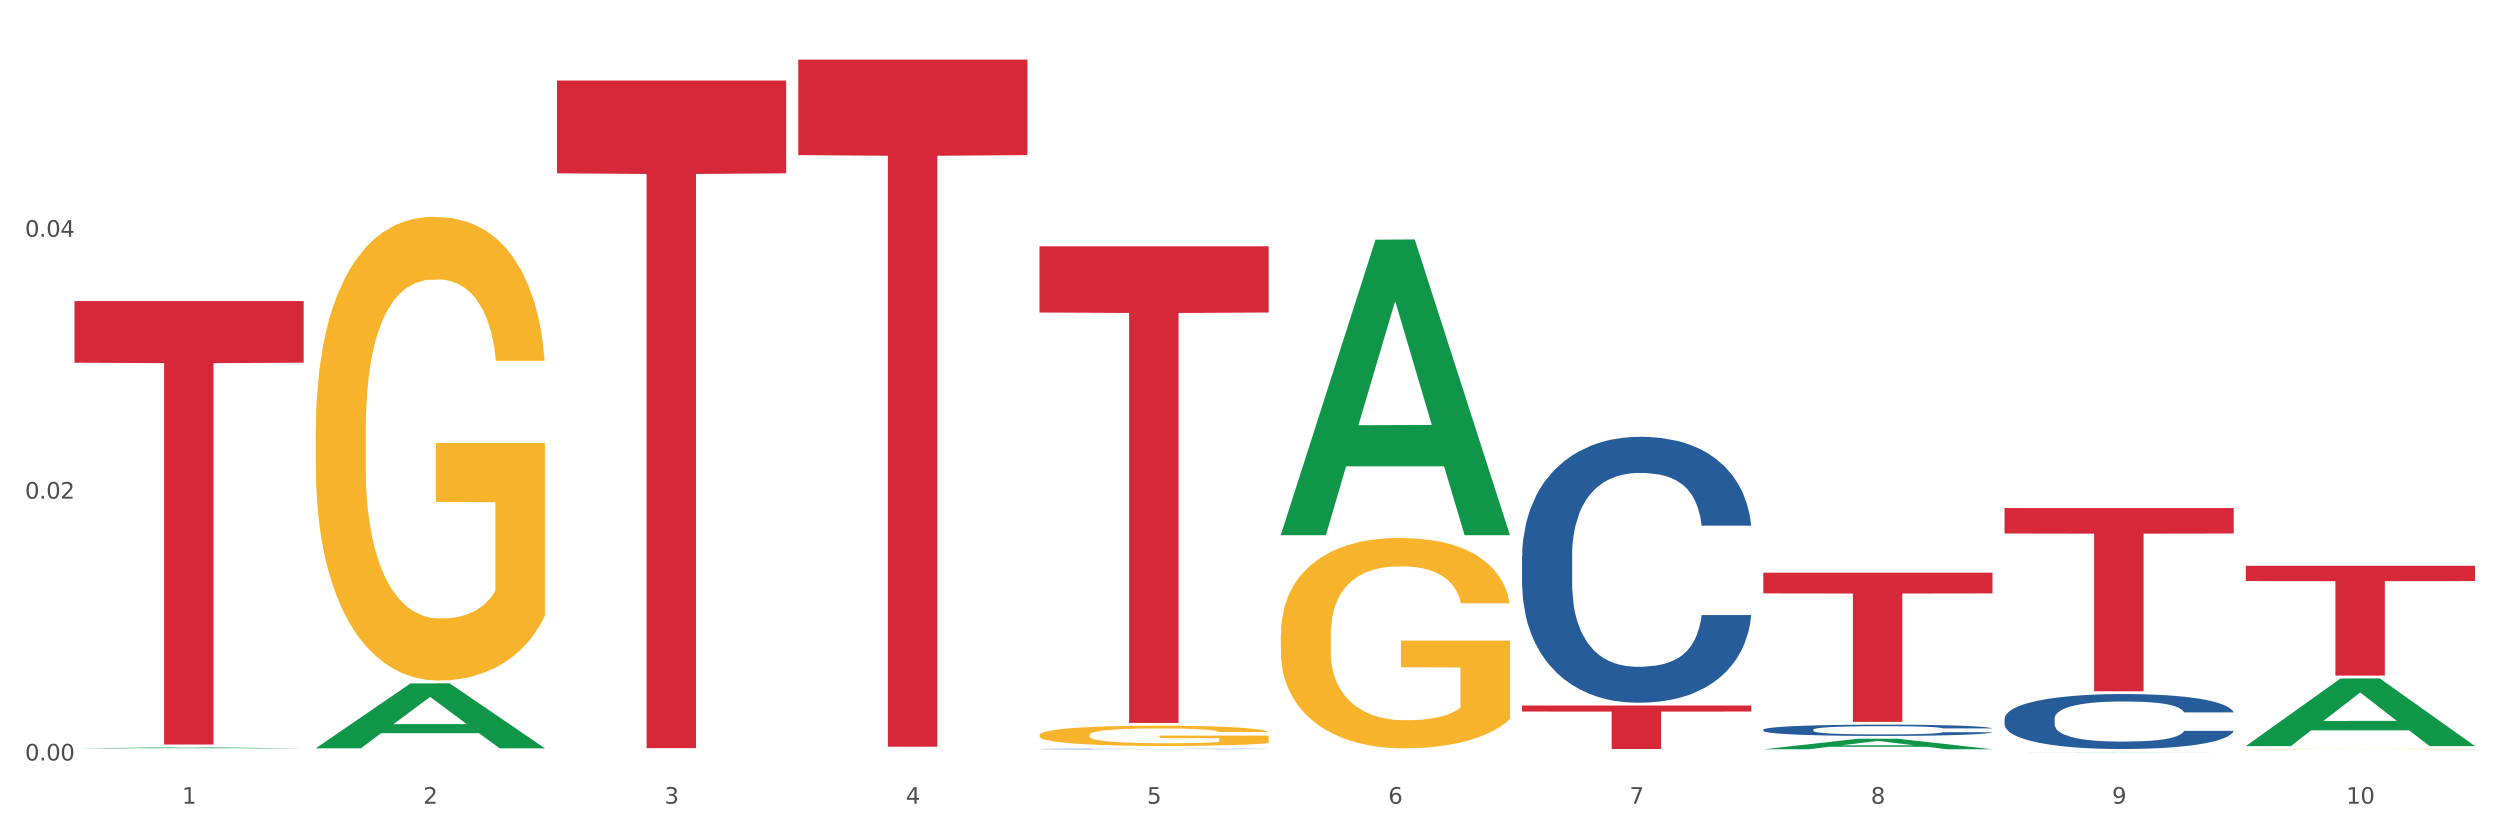
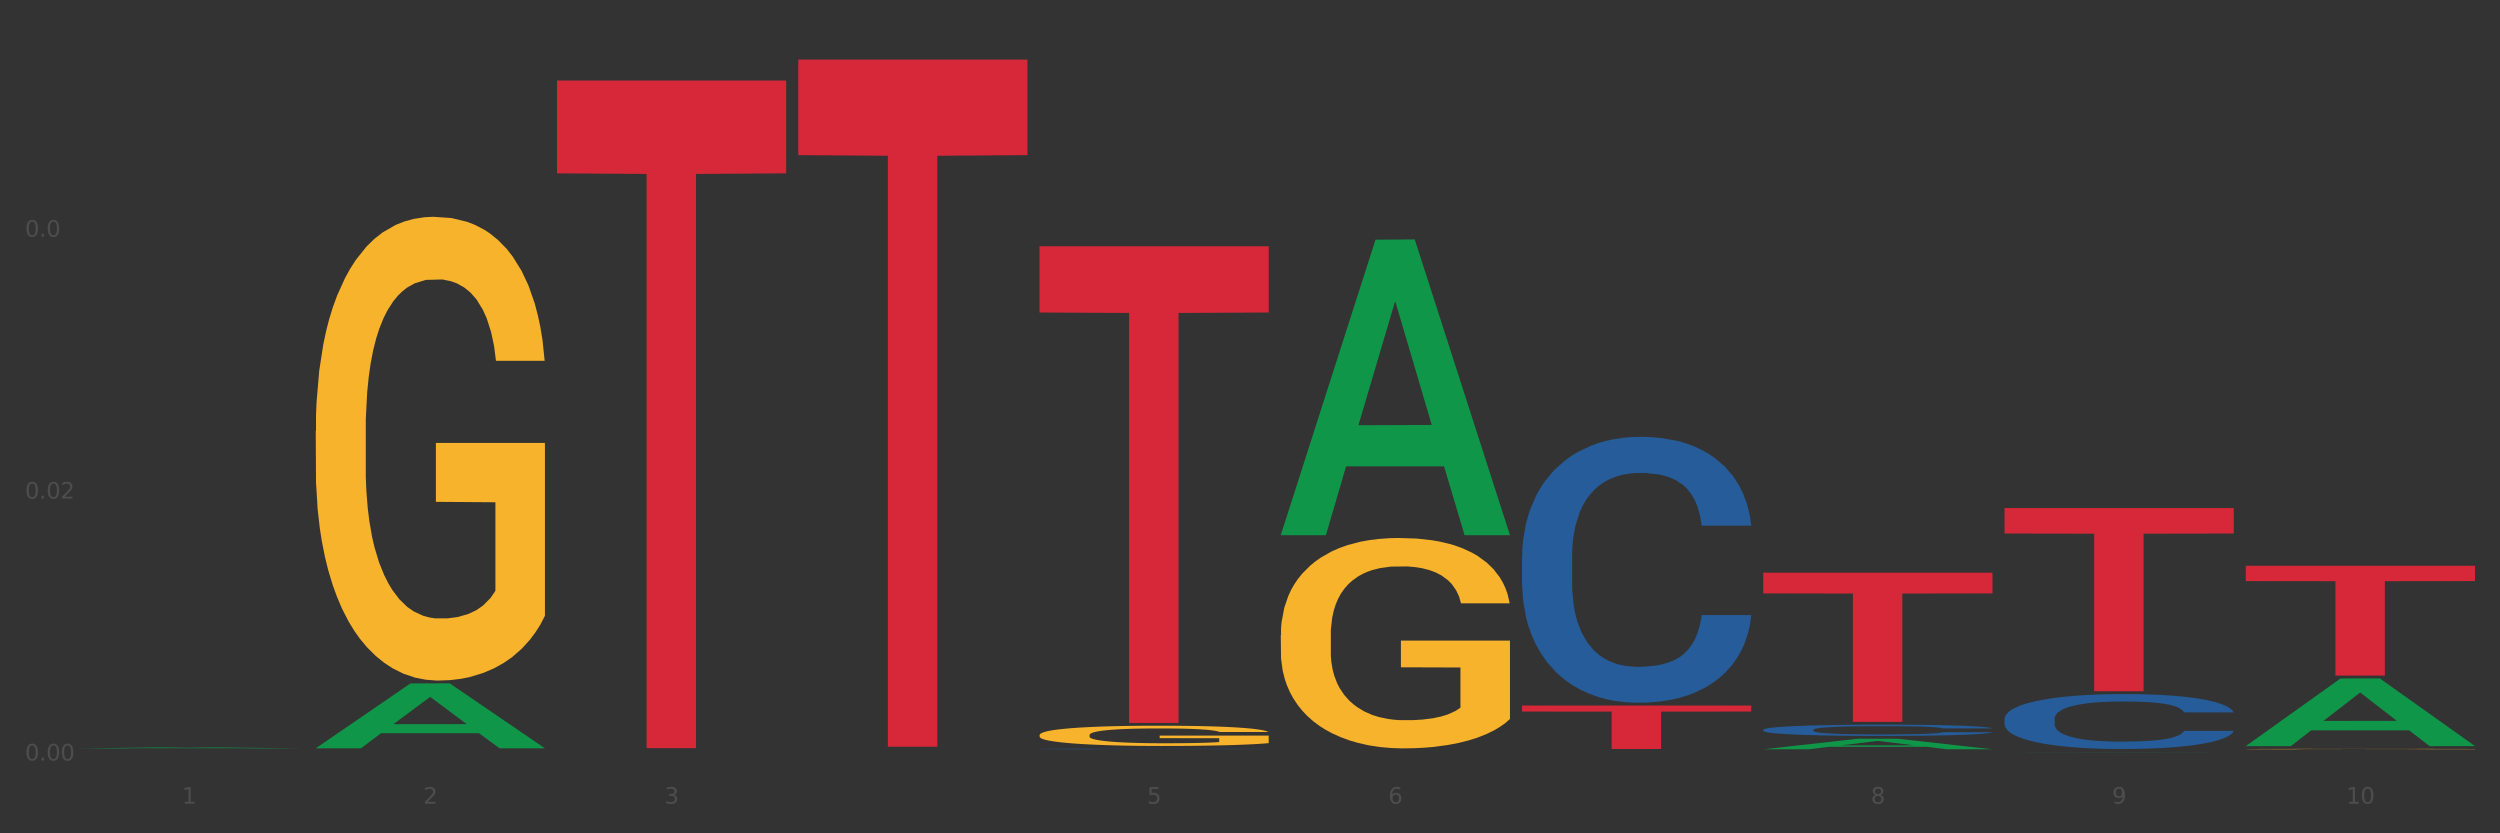
<svg xmlns="http://www.w3.org/2000/svg" xmlns:xlink="http://www.w3.org/1999/xlink" width="1080pt" height="360pt" viewBox="0 0 1080 360" version="1.1">
  <rect x="0" y="0" width="1080" height="360" fill="#333333" stroke="none" />
  <defs>
    <style type="text/css">*{stroke-linejoin: round; stroke-linecap: butt}</style>
  </defs>
  <g id="figure_1">
    <g id="patch_1">
-       <path d="M 0 360  L 1080 360  L 1080 0  L 0 0  z " style="fill: #ffffff; stroke: #ffffff; stroke-linejoin: miter" />
-     </g>
+       </g>
    <g id="axes_1">
      <g id="matplotlib.axis_1">
        <g id="xtick_1">
          <g id="text_1">
            <g style="fill: #4d4d4d" transform="translate(78.627 347.204) scale(0.096 -0.096)">
              <defs>
                <path id="DejaVuSans-31" d="M 794 531  L 1825 531  L 1825 4091  L 703 3866  L 703 4441  L 1819 4666  L 2450 4666  L 2450 531  L 3481 531  L 3481 0  L 794 0  L 794 531  z " transform="scale(0.016)" />
              </defs>
              <use xlink:href="#DejaVuSans-31" />
            </g>
          </g>
        </g>
        <g id="xtick_2">
          <g id="text_2">
            <g style="fill: #4d4d4d" transform="translate(182.851 347.204) scale(0.096 -0.096)">
              <defs>
                <path id="DejaVuSans-32" d="M 1228 531  L 3431 531  L 3431 0  L 469 0  L 469 531  Q 828 903 1448 1529  Q 2069 2156 2228 2338  Q 2531 2678 2651 2914  Q 2772 3150 2772 3378  Q 2772 3750 2511 3984  Q 2250 4219 1831 4219  Q 1534 4219 1204 4116  Q 875 4013 500 3803  L 500 4441  Q 881 4594 1212 4672  Q 1544 4750 1819 4750  Q 2544 4750 2975 4387  Q 3406 4025 3406 3419  Q 3406 3131 3298 2873  Q 3191 2616 2906 2266  Q 2828 2175 2409 1742  Q 1991 1309 1228 531  z " transform="scale(0.016)" />
              </defs>
              <use xlink:href="#DejaVuSans-32" />
            </g>
          </g>
        </g>
        <g id="xtick_3">
          <g id="text_3">
            <g style="fill: #4d4d4d" transform="translate(287.074 347.204) scale(0.096 -0.096)">
              <defs>
                <path id="DejaVuSans-33" d="M 2597 2516  Q 3050 2419 3304 2112  Q 3559 1806 3559 1356  Q 3559 666 3084 287  Q 2609 -91 1734 -91  Q 1441 -91 1130 -33  Q 819 25 488 141  L 488 750  Q 750 597 1062 519  Q 1375 441 1716 441  Q 2309 441 2620 675  Q 2931 909 2931 1356  Q 2931 1769 2642 2001  Q 2353 2234 1838 2234  L 1294 2234  L 1294 2753  L 1863 2753  Q 2328 2753 2575 2939  Q 2822 3125 2822 3475  Q 2822 3834 2567 4026  Q 2313 4219 1838 4219  Q 1578 4219 1281 4162  Q 984 4106 628 3988  L 628 4550  Q 988 4650 1302 4700  Q 1616 4750 1894 4750  Q 2613 4750 3031 4423  Q 3450 4097 3450 3541  Q 3450 3153 3228 2886  Q 3006 2619 2597 2516  z " transform="scale(0.016)" />
              </defs>
              <use xlink:href="#DejaVuSans-33" />
            </g>
          </g>
        </g>
        <g id="xtick_4">
          <g id="text_4">
            <g style="fill: #4d4d4d" transform="translate(391.298 347.204) scale(0.096 -0.096)">
              <defs>
-                 <path id="DejaVuSans-34" d="M 2419 4116  L 825 1625  L 2419 1625  L 2419 4116  z M 2253 4666  L 3047 4666  L 3047 1625  L 3713 1625  L 3713 1100  L 3047 1100  L 3047 0  L 2419 0  L 2419 1100  L 313 1100  L 313 1709  L 2253 4666  z " transform="scale(0.016)" />
-               </defs>
+                 </defs>
              <use xlink:href="#DejaVuSans-34" />
            </g>
          </g>
        </g>
        <g id="xtick_5">
          <g id="text_5">
            <g style="fill: #4d4d4d" transform="translate(495.522 347.204) scale(0.096 -0.096)">
              <defs>
                <path id="DejaVuSans-35" d="M 691 4666  L 3169 4666  L 3169 4134  L 1269 4134  L 1269 2991  Q 1406 3038 1543 3061  Q 1681 3084 1819 3084  Q 2600 3084 3056 2656  Q 3513 2228 3513 1497  Q 3513 744 3044 326  Q 2575 -91 1722 -91  Q 1428 -91 1123 -41  Q 819 9 494 109  L 494 744  Q 775 591 1075 516  Q 1375 441 1709 441  Q 2250 441 2565 725  Q 2881 1009 2881 1497  Q 2881 1984 2565 2268  Q 2250 2553 1709 2553  Q 1456 2553 1204 2497  Q 953 2441 691 2322  L 691 4666  z " transform="scale(0.016)" />
              </defs>
              <use xlink:href="#DejaVuSans-35" />
            </g>
          </g>
        </g>
        <g id="xtick_6">
          <g id="text_6">
            <g style="fill: #4d4d4d" transform="translate(599.745 347.204) scale(0.096 -0.096)">
              <defs>
                <path id="DejaVuSans-36" d="M 2113 2584  Q 1688 2584 1439 2293  Q 1191 2003 1191 1497  Q 1191 994 1439 701  Q 1688 409 2113 409  Q 2538 409 2786 701  Q 3034 994 3034 1497  Q 3034 2003 2786 2293  Q 2538 2584 2113 2584  z M 3366 4563  L 3366 3988  Q 3128 4100 2886 4159  Q 2644 4219 2406 4219  Q 1781 4219 1451 3797  Q 1122 3375 1075 2522  Q 1259 2794 1537 2939  Q 1816 3084 2150 3084  Q 2853 3084 3261 2657  Q 3669 2231 3669 1497  Q 3669 778 3244 343  Q 2819 -91 2113 -91  Q 1303 -91 875 529  Q 447 1150 447 2328  Q 447 3434 972 4092  Q 1497 4750 2381 4750  Q 2619 4750 2861 4703  Q 3103 4656 3366 4563  z " transform="scale(0.016)" />
              </defs>
              <use xlink:href="#DejaVuSans-36" />
            </g>
          </g>
        </g>
        <g id="xtick_7">
          <g id="text_7">
            <g style="fill: #4d4d4d" transform="translate(703.969 347.204) scale(0.096 -0.096)">
              <defs>
-                 <path id="DejaVuSans-37" d="M 525 4666  L 3525 4666  L 3525 4397  L 1831 0  L 1172 0  L 2766 4134  L 525 4134  L 525 4666  z " transform="scale(0.016)" />
-               </defs>
+                 </defs>
              <use xlink:href="#DejaVuSans-37" />
            </g>
          </g>
        </g>
        <g id="xtick_8">
          <g id="text_8">
            <g style="fill: #4d4d4d" transform="translate(808.193 347.204) scale(0.096 -0.096)">
              <defs>
                <path id="DejaVuSans-38" d="M 2034 2216  Q 1584 2216 1326 1975  Q 1069 1734 1069 1313  Q 1069 891 1326 650  Q 1584 409 2034 409  Q 2484 409 2743 651  Q 3003 894 3003 1313  Q 3003 1734 2745 1975  Q 2488 2216 2034 2216  z M 1403 2484  Q 997 2584 770 2862  Q 544 3141 544 3541  Q 544 4100 942 4425  Q 1341 4750 2034 4750  Q 2731 4750 3128 4425  Q 3525 4100 3525 3541  Q 3525 3141 3298 2862  Q 3072 2584 2669 2484  Q 3125 2378 3379 2068  Q 3634 1759 3634 1313  Q 3634 634 3220 271  Q 2806 -91 2034 -91  Q 1263 -91 848 271  Q 434 634 434 1313  Q 434 1759 690 2068  Q 947 2378 1403 2484  z M 1172 3481  Q 1172 3119 1398 2916  Q 1625 2713 2034 2713  Q 2441 2713 2670 2916  Q 2900 3119 2900 3481  Q 2900 3844 2670 4047  Q 2441 4250 2034 4250  Q 1625 4250 1398 4047  Q 1172 3844 1172 3481  z " transform="scale(0.016)" />
              </defs>
              <use xlink:href="#DejaVuSans-38" />
            </g>
          </g>
        </g>
        <g id="xtick_9">
          <g id="text_9">
            <g style="fill: #4d4d4d" transform="translate(912.416 347.204) scale(0.096 -0.096)">
              <defs>
-                 <path id="DejaVuSans-39" d="M 703 97  L 703 672  Q 941 559 1184 500  Q 1428 441 1663 441  Q 2288 441 2617 861  Q 2947 1281 2994 2138  Q 2813 1869 2534 1725  Q 2256 1581 1919 1581  Q 1219 1581 811 2004  Q 403 2428 403 3163  Q 403 3881 828 4315  Q 1253 4750 1959 4750  Q 2769 4750 3195 4129  Q 3622 3509 3622 2328  Q 3622 1225 3098 567  Q 2575 -91 1691 -91  Q 1453 -91 1209 -44  Q 966 3 703 97  z M 1959 2075  Q 2384 2075 2632 2365  Q 2881 2656 2881 3163  Q 2881 3666 2632 3958  Q 2384 4250 1959 4250  Q 1534 4250 1286 3958  Q 1038 3666 1038 3163  Q 1038 2656 1286 2365  Q 1534 2075 1959 2075  z " transform="scale(0.016)" />
+                 <path id="DejaVuSans-39" d="M 703 97  L 703 672  Q 941 559 1184 500  Q 1428 441 1663 441  Q 2288 441 2617 861  Q 2947 1281 2994 2138  Q 2813 1869 2534 1725  Q 2256 1581 1919 1581  Q 1219 1581 811 2004  Q 403 2428 403 3163  Q 403 3881 828 4315  Q 1253 4750 1959 4750  Q 2769 4750 3195 4129  Q 3622 3509 3622 2328  Q 3622 1225 3098 567  Q 2575 -91 1691 -91  Q 1453 -91 1209 -44  Q 966 3 703 97  z M 1959 2075  Q 2384 2075 2632 2365  Q 2881 3666 2632 3958  Q 2384 4250 1959 4250  Q 1534 4250 1286 3958  Q 1038 3666 1038 3163  Q 1038 2656 1286 2365  Q 1534 2075 1959 2075  z " transform="scale(0.016)" />
              </defs>
              <use xlink:href="#DejaVuSans-39" />
            </g>
          </g>
        </g>
        <g id="xtick_10">
          <g id="text_10">
            <g style="fill: #4d4d4d" transform="translate(1013.586 347.204) scale(0.096 -0.096)">
              <defs>
                <path id="DejaVuSans-30" d="M 2034 4250  Q 1547 4250 1301 3770  Q 1056 3291 1056 2328  Q 1056 1369 1301 889  Q 1547 409 2034 409  Q 2525 409 2770 889  Q 3016 1369 3016 2328  Q 3016 3291 2770 3770  Q 2525 4250 2034 4250  z M 2034 4750  Q 2819 4750 3233 4129  Q 3647 3509 3647 2328  Q 3647 1150 3233 529  Q 2819 -91 2034 -91  Q 1250 -91 836 529  Q 422 1150 422 2328  Q 422 3509 836 4129  Q 1250 4750 2034 4750  z " transform="scale(0.016)" />
              </defs>
              <use xlink:href="#DejaVuSans-31" />
              <use xlink:href="#DejaVuSans-30" transform="translate(63.623 0)" />
            </g>
          </g>
        </g>
        <g id="xtick_11" />
        <g id="xtick_12" />
        <g id="xtick_13" />
        <g id="xtick_14" />
        <g id="xtick_15" />
        <g id="xtick_16" />
        <g id="xtick_17" />
        <g id="xtick_18" />
        <g id="xtick_19" />
      </g>
      <g id="matplotlib.axis_2">
        <g id="ytick_1">
          <g id="text_11">
            <g style="fill: #4d4d4d" transform="translate(10.8 328.541) scale(0.096 -0.096)">
              <defs>
                <path id="DejaVuSans-2e" d="M 684 794  L 1344 794  L 1344 0  L 684 0  L 684 794  z " transform="scale(0.016)" />
              </defs>
              <use xlink:href="#DejaVuSans-30" />
              <use xlink:href="#DejaVuSans-2e" transform="translate(63.623 0)" />
              <use xlink:href="#DejaVuSans-30" transform="translate(95.41 0)" />
              <use xlink:href="#DejaVuSans-30" transform="translate(159.033 0)" />
            </g>
          </g>
        </g>
        <g id="ytick_2">
          <g id="text_12">
            <g style="fill: #4d4d4d" transform="translate(10.8 215.404) scale(0.096 -0.096)">
              <use xlink:href="#DejaVuSans-30" />
              <use xlink:href="#DejaVuSans-2e" transform="translate(63.623 0)" />
              <use xlink:href="#DejaVuSans-30" transform="translate(95.41 0)" />
              <use xlink:href="#DejaVuSans-32" transform="translate(159.033 0)" />
            </g>
          </g>
        </g>
        <g id="ytick_3">
          <g id="text_13">
            <g style="fill: #4d4d4d" transform="translate(10.8 102.266) scale(0.096 -0.096)">
              <use xlink:href="#DejaVuSans-30" />
              <use xlink:href="#DejaVuSans-2e" transform="translate(63.623 0)" />
              <use xlink:href="#DejaVuSans-30" transform="translate(95.41 0)" />
              <use xlink:href="#DejaVuSans-34" transform="translate(159.033 0)" />
            </g>
          </g>
        </g>
        <g id="ytick_4" />
        <g id="ytick_5" />
        <g id="ytick_6" />
      </g>
      <g id="PolyCollection_1">
        <path d="M 32.175 323.316  L 32.277 323.316  L 73.107 322.848  L 90.051 322.848  L 131.187 323.317  L 111.589 323.317  L 102.709 323.208  L 60.552 323.208  L 60.246 323.209  L 51.671 323.317  L 32.175 323.317  L 32.175 323.316  L 65.86 323.142  L 97.401 323.142  L 81.783 322.948  L 81.579 322.947  L 81.375 322.948  L 65.758 323.142  L 65.86 323.142  L 32.175 323.316  z " clip-path="url(#p0ffed799bd)" style="fill: #109648" />
        <path d="M 136.399 186.237  L 136.516 186.054  L 136.516 179.467  L 136.749 173.795  L 137.918 160.072  L 139.672 148.727  L 140.958 142.689  L 142.244 137.749  L 143.763 132.808  L 145.634 127.685  L 149.024 120.183  L 151.128 116.341  L 153.699 112.315  L 158.375 106.46  L 161.765 103.166  L 165.272 100.422  L 171 97.128  L 174.741 95.664  L 178.716 94.567  L 183.508 93.835  L 187.132 93.652  L 195.081 94.201  L 201.861 95.847  L 205.135 97.128  L 209.343 99.324  L 211.564 100.788  L 215.188 103.715  L 218.928 107.558  L 221.5 110.851  L 225.358 117.072  L 228.28 123.294  L 230.969 130.979  L 232.372 136.285  L 233.424 141.225  L 234.359 146.897  L 235.294 155.863  L 214.253 155.863  L 213.434 149.459  L 212.148 143.421  L 210.278 137.566  L 208.641 133.906  L 205.836 129.332  L 203.264 126.404  L 200.576 124.208  L 197.302 122.379  L 194.731 121.464  L 191.107 120.732  L 183.976 120.915  L 179.183 122.379  L 175.91 124.208  L 173.806 125.855  L 171.936 127.685  L 169.831 130.247  L 167.377 134.089  L 165.623 137.566  L 163.87 141.957  L 162.467 146.348  L 161.181 151.472  L 160.129 156.961  L 159.311 162.633  L 158.609 169.586  L 158.025 181.114  L 158.025 206.181  L 158.259 211.854  L 158.843 219.356  L 159.544 225.028  L 160.713 231.798  L 161.765 236.372  L 163.753 242.959  L 165.974 248.449  L 167.727 251.925  L 169.481 254.853  L 172.52 258.878  L 175.91 262.172  L 178.833 264.185  L 182.807 266.014  L 185.496 266.746  L 187.834 267.112  L 193.562 267.112  L 197.653 266.563  L 202.212 265.282  L 205.719 263.636  L 208.641 261.623  L 211.915 258.329  L 214.019 255.219  L 214.019 216.977  L 188.301 216.794  L 188.301 191.36  L 235.411 191.36  L 235.411 266.014  L 233.424 269.857  L 231.203 273.333  L 228.865 276.444  L 225.358 280.286  L 221.15 283.946  L 217.409 286.507  L 213.434 288.703  L 208.758 290.716  L 202.68 292.546  L 198.939 293.278  L 194.263 293.827  L 188.769 294.009  L 183.976 293.644  L 179.3 292.729  L 174.39 291.082  L 169.598 288.703  L 165.974 286.325  L 162.35 283.397  L 158.492 279.554  L 155.453 275.895  L 153.115 272.601  L 150.543 268.393  L 147.738 262.904  L 145.634 257.963  L 143.763 252.84  L 141.776 246.253  L 140.373 240.581  L 138.97 233.445  L 138.152 228.138  L 137.217 219.905  L 136.516 208.377  L 136.399 186.237  z " clip-path="url(#p0ffed799bd)" style="fill: #f7b32b" />
        <path d="M 449.069 323.563  L 449.187 323.563  L 449.187 323.557  L 449.538 323.548  L 450.825 323.533  L 452.464 323.521  L 455.272 323.507  L 456.794 323.502  L 458.783 323.495  L 462.88 323.485  L 467.561 323.476  L 470.838 323.471  L 473.296 323.468  L 478.797 323.462  L 481.957 323.46  L 485.234 323.458  L 488.042 323.457  L 492.724 323.455  L 496.469 323.454  L 500.799 323.454  L 504.427 323.454  L 509.226 323.455  L 516.248 323.458  L 518.94 323.459  L 522.568 323.462  L 526.313 323.466  L 529.356 323.469  L 532.867 323.474  L 536.495 323.481  L 540.006 323.489  L 542.464 323.497  L 544.454 323.505  L 546.209 323.515  L 547.497 323.526  L 548.082 323.535  L 526.664 323.535  L 526.079 323.527  L 524.909 323.518  L 523.738 323.512  L 522.451 323.507  L 520.461 323.502  L 518.706 323.498  L 515.78 323.494  L 513.088 323.491  L 510.864 323.49  L 508.173 323.489  L 502.438 323.487  L 498.342 323.487  L 495.767 323.488  L 492.607 323.489  L 489.915 323.49  L 486.755 323.493  L 484.297 323.496  L 481.84 323.5  L 480.435 323.502  L 478.328 323.507  L 476.924 323.511  L 475.051 323.518  L 473.998 323.523  L 472.126 323.536  L 471.306 323.545  L 470.955 323.551  L 470.721 323.558  L 470.721 323.593  L 471.423 323.609  L 472.009 323.615  L 472.945 323.623  L 474.7 323.633  L 477.275 323.642  L 479.967 323.649  L 482.191 323.653  L 484.297 323.656  L 486.404 323.659  L 488.979 323.661  L 491.085 323.662  L 494.245 323.664  L 497.991 323.664  L 500.916 323.664  L 506.885 323.663  L 509.577 323.662  L 512.152 323.661  L 514.961 323.658  L 517.184 323.656  L 518.472 323.654  L 520.578 323.649  L 522.217 323.645  L 523.621 323.64  L 524.558 323.635  L 525.611 323.629  L 526.43 323.621  L 526.664 323.617  L 548.082 323.617  L 547.614 323.625  L 546.795 323.633  L 545.156 323.643  L 543.869 323.649  L 541.879 323.657  L 539.772 323.663  L 536.846 323.67  L 534.155 323.675  L 531.346 323.679  L 528.303 323.683  L 522.802 323.689  L 520.813 323.69  L 516.599 323.693  L 513.322 323.695  L 508.524 323.696  L 503.608 323.697  L 498.459 323.697  L 493.894 323.697  L 488.862 323.695  L 485.702 323.694  L 482.191 323.692  L 478.094 323.689  L 474.232 323.685  L 470.604 323.681  L 467.21 323.676  L 464.05 323.67  L 459.954 323.66  L 456.911 323.651  L 454.687 323.642  L 453.166 323.635  L 451.644 323.626  L 450.825 323.619  L 449.538 323.604  L 449.069 323.589  L 449.069 323.563  z " clip-path="url(#p0ffed799bd)" style="fill: #255c99" />
        <path d="M 657.517 240.318  L 657.634 240.213  L 657.634 237.275  L 657.985 233.288  L 659.272 225.943  L 660.911 220.383  L 663.72 213.878  L 665.241 211.15  L 667.231 208.107  L 671.327 203.176  L 676.008 198.979  L 679.285 196.671  L 681.743 195.202  L 687.244 192.579  L 690.404 191.424  L 693.681 190.48  L 696.49 189.851  L 701.171 189.116  L 704.916 188.801  L 709.247 188.697  L 712.875 188.801  L 717.673 189.221  L 724.695 190.48  L 727.387 191.215  L 731.015 192.474  L 734.76 194.152  L 737.803 195.831  L 741.314 198.244  L 744.943 201.392  L 748.454 205.379  L 750.911 209.051  L 752.901 212.933  L 754.657 217.655  L 755.944 222.796  L 756.529 227.098  L 735.112 227.098  L 734.526 223.216  L 733.356 219.019  L 732.186 216.186  L 730.898 213.878  L 728.909 211.255  L 727.153 209.576  L 724.227 207.582  L 721.535 206.323  L 719.312 205.589  L 716.62 204.959  L 710.885 204.33  L 706.789 204.33  L 704.214 204.54  L 701.054 205.064  L 698.362 205.799  L 695.202 207.058  L 692.745 208.422  L 690.287 210.205  L 688.882 211.464  L 686.776 213.773  L 685.371 215.661  L 683.499 218.914  L 682.445 221.222  L 680.573 227.203  L 679.754 231.609  L 679.402 234.652  L 679.168 238.009  L 679.168 254.377  L 679.871 261.722  L 680.456 264.869  L 681.392 268.436  L 683.148 273.053  L 685.722 277.565  L 688.414 280.817  L 690.638 282.811  L 692.745 284.28  L 694.851 285.434  L 697.426 286.483  L 699.533 287.112  L 702.693 287.742  L 706.438 288.057  L 709.364 288.057  L 715.332 287.532  L 718.024 287.007  L 720.599 286.273  L 723.408 285.119  L 725.632 283.86  L 726.919 282.916  L 729.026 280.922  L 730.664 278.824  L 732.069 276.41  L 733.005 274.312  L 734.058 271.164  L 734.877 267.597  L 735.112 265.709  L 756.529 265.709  L 756.061 269.486  L 755.242 273.158  L 753.603 278.089  L 752.316 280.922  L 750.326 284.384  L 748.22 287.322  L 745.294 290.575  L 742.602 292.988  L 739.793 295.086  L 736.75 296.975  L 731.249 299.598  L 729.26 300.332  L 725.046 301.591  L 721.769 302.326  L 716.971 303.06  L 712.055 303.48  L 706.906 303.585  L 702.341 303.375  L 697.309 302.746  L 694.149 302.116  L 690.638 301.172  L 686.542 299.703  L 682.679 297.919  L 679.051 295.821  L 675.657 293.408  L 672.497 290.68  L 668.401 286.168  L 665.358 281.761  L 663.134 277.669  L 661.613 274.207  L 660.091 269.8  L 659.272 266.758  L 657.985 259.413  L 657.517 252.593  L 657.517 240.318  z " clip-path="url(#p0ffed799bd)" style="fill: #255c99" />
        <path d="M 761.74 315.238  L 761.857 315.234  L 761.857 315.109  L 762.208 314.94  L 763.496 314.628  L 765.134 314.392  L 767.943 314.116  L 769.465 314  L 771.454 313.871  L 775.551 313.661  L 780.232 313.483  L 783.509 313.385  L 785.967 313.323  L 791.467 313.211  L 794.627 313.162  L 797.904 313.122  L 800.713 313.096  L 805.395 313.064  L 809.14 313.051  L 813.47 313.047  L 817.098 313.051  L 821.897 313.069  L 828.919 313.122  L 831.611 313.153  L 835.239 313.207  L 838.984 313.278  L 842.027 313.349  L 845.538 313.452  L 849.166 313.585  L 852.677 313.755  L 855.135 313.911  L 857.125 314.075  L 858.88 314.276  L 860.168 314.494  L 860.753 314.677  L 839.335 314.677  L 838.75 314.512  L 837.58 314.334  L 836.409 314.214  L 835.122 314.116  L 833.132 314.004  L 831.377 313.933  L 828.451 313.848  L 825.759 313.795  L 823.535 313.764  L 820.843 313.737  L 815.109 313.71  L 811.012 313.71  L 808.438 313.719  L 805.278 313.741  L 802.586 313.773  L 799.426 313.826  L 796.968 313.884  L 794.51 313.96  L 793.106 314.013  L 790.999 314.111  L 789.595 314.191  L 787.722 314.329  L 786.669 314.427  L 784.796 314.681  L 783.977 314.868  L 783.626 314.997  L 783.392 315.14  L 783.392 315.835  L 784.094 316.147  L 784.679 316.28  L 785.616 316.432  L 787.371 316.628  L 789.946 316.819  L 792.638 316.957  L 794.862 317.042  L 796.968 317.104  L 799.075 317.153  L 801.65 317.198  L 803.756 317.225  L 806.916 317.251  L 810.661 317.265  L 813.587 317.265  L 819.556 317.242  L 822.248 317.22  L 824.823 317.189  L 827.632 317.14  L 829.855 317.086  L 831.143 317.046  L 833.249 316.962  L 834.888 316.873  L 836.292 316.77  L 837.229 316.681  L 838.282 316.547  L 839.101 316.396  L 839.335 316.316  L 860.753 316.316  L 860.285 316.476  L 859.465 316.632  L 857.827 316.841  L 856.539 316.962  L 854.55 317.109  L 852.443 317.233  L 849.517 317.372  L 846.825 317.474  L 844.017 317.563  L 840.974 317.643  L 835.473 317.755  L 833.483 317.786  L 829.27 317.839  L 825.993 317.87  L 821.195 317.902  L 816.279 317.919  L 811.13 317.924  L 806.565 317.915  L 801.533 317.888  L 798.373 317.861  L 794.862 317.821  L 790.765 317.759  L 786.903 317.683  L 783.275 317.594  L 779.881 317.492  L 776.721 317.376  L 772.625 317.184  L 769.582 316.997  L 767.358 316.824  L 765.837 316.677  L 764.315 316.49  L 763.496 316.36  L 762.208 316.049  L 761.74 315.759  L 761.74 315.238  z " clip-path="url(#p0ffed799bd)" style="fill: #255c99" />
        <path d="M 865.964 310.493  L 866.081 310.471  L 866.081 309.864  L 866.432 309.04  L 867.719 307.522  L 869.358 306.373  L 872.167 305.028  L 873.688 304.465  L 875.678 303.836  L 879.774 302.817  L 884.456 301.949  L 887.733 301.472  L 890.19 301.169  L 895.691 300.627  L 898.851 300.388  L 902.128 300.193  L 904.937 300.063  L 909.618 299.911  L 913.364 299.846  L 917.694 299.824  L 921.322 299.846  L 926.12 299.933  L 933.143 300.193  L 935.834 300.345  L 939.463 300.605  L 943.208 300.952  L 946.251 301.299  L 949.762 301.797  L 953.39 302.448  L 956.901 303.272  L 959.359 304.031  L 961.348 304.833  L 963.104 305.809  L 964.391 306.871  L 964.976 307.76  L 943.559 307.76  L 942.974 306.958  L 941.803 306.091  L 940.633 305.505  L 939.346 305.028  L 937.356 304.486  L 935.6 304.139  L 932.674 303.727  L 929.983 303.467  L 927.759 303.315  L 925.067 303.185  L 919.332 303.055  L 915.236 303.055  L 912.661 303.098  L 909.501 303.207  L 906.81 303.359  L 903.65 303.619  L 901.192 303.901  L 898.734 304.269  L 897.33 304.53  L 895.223 305.007  L 893.819 305.397  L 891.946 306.069  L 890.893 306.546  L 889.02 307.782  L 888.201 308.693  L 887.85 309.322  L 887.616 310.016  L 887.616 313.398  L 888.318 314.916  L 888.903 315.567  L 889.839 316.304  L 891.595 317.258  L 894.17 318.19  L 896.861 318.863  L 899.085 319.275  L 901.192 319.578  L 903.298 319.817  L 905.873 320.034  L 907.98 320.164  L 911.14 320.294  L 914.885 320.359  L 917.811 320.359  L 923.78 320.25  L 926.472 320.142  L 929.046 319.99  L 931.855 319.752  L 934.079 319.491  L 935.366 319.296  L 937.473 318.884  L 939.111 318.451  L 940.516 317.952  L 941.452 317.518  L 942.505 316.868  L 943.325 316.13  L 943.559 315.74  L 964.976 315.74  L 964.508 316.521  L 963.689 317.28  L 962.05 318.299  L 960.763 318.884  L 958.773 319.6  L 956.667 320.207  L 953.741 320.879  L 951.049 321.378  L 948.24 321.812  L 945.197 322.202  L 939.697 322.744  L 937.707 322.896  L 933.494 323.156  L 930.217 323.308  L 925.418 323.46  L 920.503 323.546  L 915.353 323.568  L 910.789 323.525  L 905.756 323.395  L 902.596 323.264  L 899.085 323.069  L 894.989 322.766  L 891.127 322.397  L 887.499 321.963  L 884.105 321.465  L 880.945 320.901  L 876.848 319.968  L 873.805 319.058  L 871.582 318.212  L 870.06 317.497  L 868.539 316.586  L 867.719 315.957  L 866.432 314.439  L 865.964 313.03  L 865.964 310.493  z " clip-path="url(#p0ffed799bd)" style="fill: #255c99" />
        <path d="M 865.964 219.478  L 964.976 219.478  L 964.976 230.477  L 926.028 230.551  L 926.028 298.628  L 904.677 298.628  L 904.677 230.551  L 865.964 230.477  L 865.964 219.552  L 865.964 219.478  z " clip-path="url(#p0ffed799bd)" style="fill: #d62839" />
        <path d="M 761.74 247.395  L 860.753 247.395  L 860.753 256.352  L 821.805 256.413  L 821.805 311.85  L 800.454 311.85  L 800.454 256.413  L 761.74 256.352  L 761.74 247.455  L 761.74 247.395  z " clip-path="url(#p0ffed799bd)" style="fill: #d62839" />
        <path d="M 657.517 304.782  L 756.529 304.782  L 756.529 307.392  L 717.581 307.409  L 717.581 323.565  L 696.23 323.565  L 696.23 307.409  L 657.517 307.392  L 657.517 304.799  L 657.517 304.782  z " clip-path="url(#p0ffed799bd)" style="fill: #d62839" />
        <path d="M 449.069 106.39  L 548.082 106.39  L 548.082 135.006  L 509.134 135.199  L 509.134 312.309  L 487.783 312.309  L 487.783 135.199  L 449.069 135.006  L 449.069 106.583  L 449.069 106.39  z " clip-path="url(#p0ffed799bd)" style="fill: #d62839" />
        <path d="M 344.846 25.759  L 443.858 25.759  L 443.858 67.01  L 404.91 67.289  L 404.91 322.596  L 383.559 322.596  L 383.559 67.289  L 344.846 67.01  L 344.846 26.038  L 344.846 25.759  z " clip-path="url(#p0ffed799bd)" style="fill: #d62839" />
        <path d="M 240.622 34.802  L 339.635 34.802  L 339.635 74.879  L 300.687 75.15  L 300.687 323.191  L 279.336 323.191  L 279.336 75.15  L 240.622 74.879  L 240.622 35.073  L 240.622 34.802  z " clip-path="url(#p0ffed799bd)" style="fill: #d62839" />
-         <path d="M 32.175 130.072  L 131.187 130.072  L 131.187 156.695  L 92.239 156.875  L 92.239 321.651  L 70.888 321.651  L 70.888 156.875  L 32.175 156.695  L 32.175 130.252  L 32.175 130.072  z " clip-path="url(#p0ffed799bd)" style="fill: #d62839" />
        <path d="M 970.188 323.598  L 970.304 323.598  L 970.304 323.592  L 970.538 323.586  L 971.707 323.574  L 973.461 323.563  L 974.747 323.558  L 976.032 323.553  L 977.552 323.549  L 979.422 323.544  L 982.813 323.537  L 984.917 323.533  L 987.488 323.53  L 992.164 323.524  L 995.554 323.521  L 999.061 323.519  L 1004.789 323.516  L 1008.53 323.514  L 1012.505 323.513  L 1017.297 323.513  L 1020.921 323.512  L 1028.87 323.513  L 1035.65 323.514  L 1038.923 323.516  L 1043.132 323.518  L 1045.353 323.519  L 1048.977 323.522  L 1052.717 323.525  L 1055.289 323.528  L 1059.147 323.534  L 1062.069 323.54  L 1064.758 323.547  L 1066.161 323.552  L 1067.213 323.556  L 1068.148 323.562  L 1069.083 323.57  L 1048.041 323.57  L 1047.223 323.564  L 1045.937 323.558  L 1044.067 323.553  L 1042.43 323.55  L 1039.625 323.545  L 1037.053 323.543  L 1034.364 323.541  L 1031.091 323.539  L 1028.52 323.538  L 1024.896 323.537  L 1017.765 323.538  L 1012.972 323.539  L 1009.699 323.541  L 1007.595 323.542  L 1005.724 323.544  L 1003.62 323.546  L 1001.165 323.55  L 999.412 323.553  L 997.659 323.557  L 996.256 323.561  L 994.97 323.566  L 993.918 323.571  L 993.1 323.576  L 992.398 323.582  L 991.814 323.593  L 991.814 323.616  L 992.047 323.621  L 992.632 323.628  L 993.333 323.634  L 994.502 323.64  L 995.554 323.644  L 997.542 323.65  L 999.763 323.655  L 1001.516 323.658  L 1003.27 323.661  L 1006.309 323.665  L 1009.699 323.668  L 1012.621 323.67  L 1016.596 323.671  L 1019.285 323.672  L 1021.623 323.672  L 1027.351 323.672  L 1031.442 323.672  L 1036.001 323.671  L 1039.508 323.669  L 1042.43 323.667  L 1045.704 323.664  L 1047.808 323.661  L 1047.808 323.626  L 1022.09 323.626  L 1022.09 323.603  L 1069.2 323.603  L 1069.2 323.671  L 1067.213 323.675  L 1064.992 323.678  L 1062.654 323.681  L 1059.147 323.685  L 1054.938 323.688  L 1051.198 323.69  L 1047.223 323.692  L 1042.547 323.694  L 1036.469 323.696  L 1032.728 323.697  L 1028.052 323.697  L 1022.558 323.697  L 1017.765 323.697  L 1013.089 323.696  L 1008.179 323.695  L 1003.387 323.692  L 999.763 323.69  L 996.139 323.687  L 992.281 323.684  L 989.242 323.681  L 986.904 323.678  L 984.332 323.674  L 981.527 323.669  L 979.422 323.664  L 977.552 323.659  L 975.565 323.653  L 974.162 323.648  L 972.759 323.641  L 971.941 323.636  L 971.006 323.629  L 970.304 323.618  L 970.188 323.598  z " clip-path="url(#p0ffed799bd)" style="fill: #f7b32b" />
        <path d="M 553.293 274.409  L 553.41 274.326  L 553.41 271.338  L 553.644 268.765  L 554.813 262.539  L 556.566 257.392  L 557.852 254.653  L 559.138 252.412  L 560.658 250.171  L 562.528 247.846  L 565.918 244.443  L 568.022 242.7  L 570.594 240.874  L 575.27 238.217  L 578.66 236.723  L 582.167 235.478  L 587.895 233.984  L 591.636 233.32  L 595.61 232.822  L 600.403 232.49  L 604.027 232.407  L 611.976 232.656  L 618.756 233.403  L 622.029 233.984  L 626.237 234.98  L 628.458 235.644  L 632.082 236.972  L 635.823 238.715  L 638.395 240.209  L 642.252 243.032  L 645.175 245.854  L 647.863 249.34  L 649.266 251.748  L 650.318 253.989  L 651.253 256.562  L 652.189 260.63  L 631.147 260.63  L 630.329 257.724  L 629.043 254.985  L 627.173 252.329  L 625.536 250.669  L 622.73 248.593  L 620.159 247.265  L 617.47 246.269  L 614.197 245.439  L 611.625 245.024  L 608.001 244.692  L 600.87 244.775  L 596.078 245.439  L 592.805 246.269  L 590.7 247.016  L 588.83 247.846  L 586.726 249.008  L 584.271 250.752  L 582.518 252.329  L 580.764 254.321  L 579.361 256.313  L 578.075 258.638  L 577.023 261.128  L 576.205 263.701  L 575.504 266.855  L 574.919 272.085  L 574.919 283.457  L 575.153 286.03  L 575.737 289.434  L 576.439 292.007  L 577.608 295.078  L 578.66 297.154  L 580.647 300.142  L 582.868 302.632  L 584.622 304.209  L 586.375 305.538  L 589.415 307.364  L 592.805 308.858  L 595.727 309.771  L 599.702 310.601  L 602.39 310.933  L 604.728 311.099  L 610.456 311.099  L 614.548 310.85  L 619.107 310.269  L 622.613 309.522  L 625.536 308.609  L 628.809 307.115  L 630.913 305.704  L 630.913 288.355  L 605.196 288.272  L 605.196 276.733  L 652.306 276.733  L 652.306 310.601  L 650.318 312.344  L 648.097 313.922  L 645.759 315.333  L 642.252 317.076  L 638.044 318.736  L 634.303 319.898  L 630.329 320.894  L 625.653 321.807  L 619.574 322.637  L 615.833 322.969  L 611.158 323.219  L 605.663 323.302  L 600.87 323.136  L 596.195 322.72  L 591.285 321.973  L 586.492 320.894  L 582.868 319.815  L 579.244 318.487  L 575.387 316.744  L 572.347 315.084  L 570.009 313.589  L 567.438 311.68  L 564.632 309.19  L 562.528 306.949  L 560.658 304.625  L 558.67 301.636  L 557.268 299.063  L 555.865 295.826  L 555.047 293.418  L 554.111 289.683  L 553.41 284.453  L 553.293 274.409  z " clip-path="url(#p0ffed799bd)" style="fill: #f7b32b" />
        <path d="M 449.069 317.55  L 449.186 317.542  L 449.186 317.254  L 449.42 317.006  L 450.589 316.407  L 452.343 315.911  L 453.628 315.648  L 454.914 315.432  L 456.434 315.216  L 458.304 314.992  L 461.694 314.664  L 463.799 314.497  L 466.37 314.321  L 471.046 314.065  L 474.436 313.921  L 477.943 313.801  L 483.671 313.657  L 487.412 313.593  L 491.386 313.545  L 496.179 313.513  L 499.803 313.505  L 507.752 313.529  L 514.532 313.601  L 517.805 313.657  L 522.014 313.753  L 524.235 313.817  L 527.859 313.945  L 531.599 314.113  L 534.171 314.257  L 538.029 314.529  L 540.951 314.8  L 543.64 315.136  L 545.043 315.368  L 546.095 315.584  L 547.03 315.831  L 547.965 316.223  L 526.923 316.223  L 526.105 315.943  L 524.819 315.68  L 522.949 315.424  L 521.312 315.264  L 518.507 315.064  L 515.935 314.936  L 513.246 314.84  L 509.973 314.76  L 507.401 314.72  L 503.778 314.688  L 496.647 314.696  L 491.854 314.76  L 488.581 314.84  L 486.477 314.912  L 484.606 314.992  L 482.502 315.104  L 480.047 315.272  L 478.294 315.424  L 476.54 315.616  L 475.138 315.807  L 473.852 316.031  L 472.8 316.271  L 471.981 316.519  L 471.28 316.822  L 470.696 317.326  L 470.696 318.421  L 470.929 318.669  L 471.514 318.997  L 472.215 319.244  L 473.384 319.54  L 474.436 319.74  L 476.424 320.028  L 478.645 320.267  L 480.398 320.419  L 482.152 320.547  L 485.191 320.723  L 488.581 320.867  L 491.503 320.955  L 495.478 321.035  L 498.167 321.067  L 500.505 321.083  L 506.232 321.083  L 510.324 321.059  L 514.883 321.003  L 518.39 320.931  L 521.312 320.843  L 524.585 320.699  L 526.69 320.563  L 526.69 318.893  L 500.972 318.885  L 500.972 317.774  L 548.082 317.774  L 548.082 321.035  L 546.095 321.203  L 543.874 321.354  L 541.536 321.49  L 538.029 321.658  L 533.82 321.818  L 530.08 321.93  L 526.105 322.026  L 521.429 322.114  L 515.351 322.194  L 511.61 322.226  L 506.934 322.25  L 501.44 322.258  L 496.647 322.242  L 491.971 322.202  L 487.061 322.13  L 482.268 322.026  L 478.645 321.922  L 475.021 321.794  L 471.163 321.626  L 468.124 321.466  L 465.786 321.322  L 463.214 321.139  L 460.409 320.899  L 458.304 320.683  L 456.434 320.459  L 454.447 320.171  L 453.044 319.924  L 451.641 319.612  L 450.823 319.38  L 449.888 319.02  L 449.186 318.517  L 449.069 317.55  z " clip-path="url(#p0ffed799bd)" style="fill: #f7b32b" />
        <path d="M 970.188 244.436  L 1069.2 244.436  L 1069.2 251.027  L 1030.252 251.071  L 1030.252 291.866  L 1008.901 291.866  L 1008.901 251.071  L 970.188 251.027  L 970.188 244.48  L 970.188 244.436  z " clip-path="url(#p0ffed799bd)" style="fill: #d62839" />
        <path d="M 865.964 324.949  L 866.066 324.949  L 906.896 324.894  L 923.84 324.894  L 964.976 324.95  L 945.378 324.95  L 936.498 324.937  L 894.341 324.937  L 894.034 324.937  L 885.46 324.95  L 865.964 324.95  L 865.964 324.949  L 899.649 324.929  L 931.19 324.929  L 915.572 324.906  L 915.368 324.906  L 915.164 324.906  L 899.547 324.929  L 899.649 324.929  L 865.964 324.949  z " clip-path="url(#p0ffed799bd)" style="fill: #109648" />
        <path d="M 136.399 323.229  L 136.501 323.203  L 177.331 295.232  L 194.275 295.206  L 235.411 323.282  L 215.813 323.282  L 206.932 316.744  L 164.775 316.744  L 164.469 316.849  L 155.895 323.282  L 136.399 323.282  L 136.399 323.229  L 170.083 312.842  L 201.624 312.816  L 186.007 301.19  L 185.803 301.138  L 185.599 301.217  L 169.981 312.816  L 170.083 312.842  L 136.399 323.229  z " clip-path="url(#p0ffed799bd)" style="fill: #109648" />
        <path d="M 553.293 230.97  L 553.395 230.85  L 594.225 103.548  L 611.169 103.428  L 652.306 231.21  L 632.707 231.21  L 623.827 201.454  L 581.67 201.454  L 581.364 201.934  L 572.789 231.21  L 553.293 231.21  L 553.293 230.97  L 586.978 183.697  L 618.519 183.577  L 602.901 130.664  L 602.697 130.424  L 602.493 130.784  L 586.876 183.577  L 586.978 183.697  L 553.293 230.97  z " clip-path="url(#p0ffed799bd)" style="fill: #109648" />
        <path d="M 761.74 323.689  L 761.842 323.684  L 802.672 319.125  L 819.617 319.12  L 860.753 323.697  L 841.154 323.697  L 832.274 322.631  L 790.117 322.631  L 789.811 322.649  L 781.237 323.697  L 761.74 323.697  L 761.74 323.689  L 795.425 321.995  L 826.966 321.991  L 811.349 320.096  L 811.144 320.087  L 810.94 320.1  L 795.323 321.991  L 795.425 321.995  L 761.74 323.689  z " clip-path="url(#p0ffed799bd)" style="fill: #109648" />
        <path d="M 970.188 322.261  L 970.29 322.233  L 1011.12 293.09  L 1028.064 293.063  L 1069.2 322.316  L 1049.602 322.316  L 1040.721 315.504  L 998.564 315.504  L 998.258 315.614  L 989.684 322.316  L 970.188 322.316  L 970.188 322.261  L 1003.872 311.439  L 1035.413 311.411  L 1019.796 299.298  L 1019.592 299.243  L 1019.388 299.325  L 1003.77 311.411  L 1003.872 311.439  L 970.188 322.261  z " clip-path="url(#p0ffed799bd)" style="fill: #109648" />
      </g>
    </g>
  </g>
  <defs>
    <clipPath id="p0ffed799bd">
      <rect x="32.175" y="10.8" width="1037.025" height="329.109" />
    </clipPath>
  </defs>
</svg>